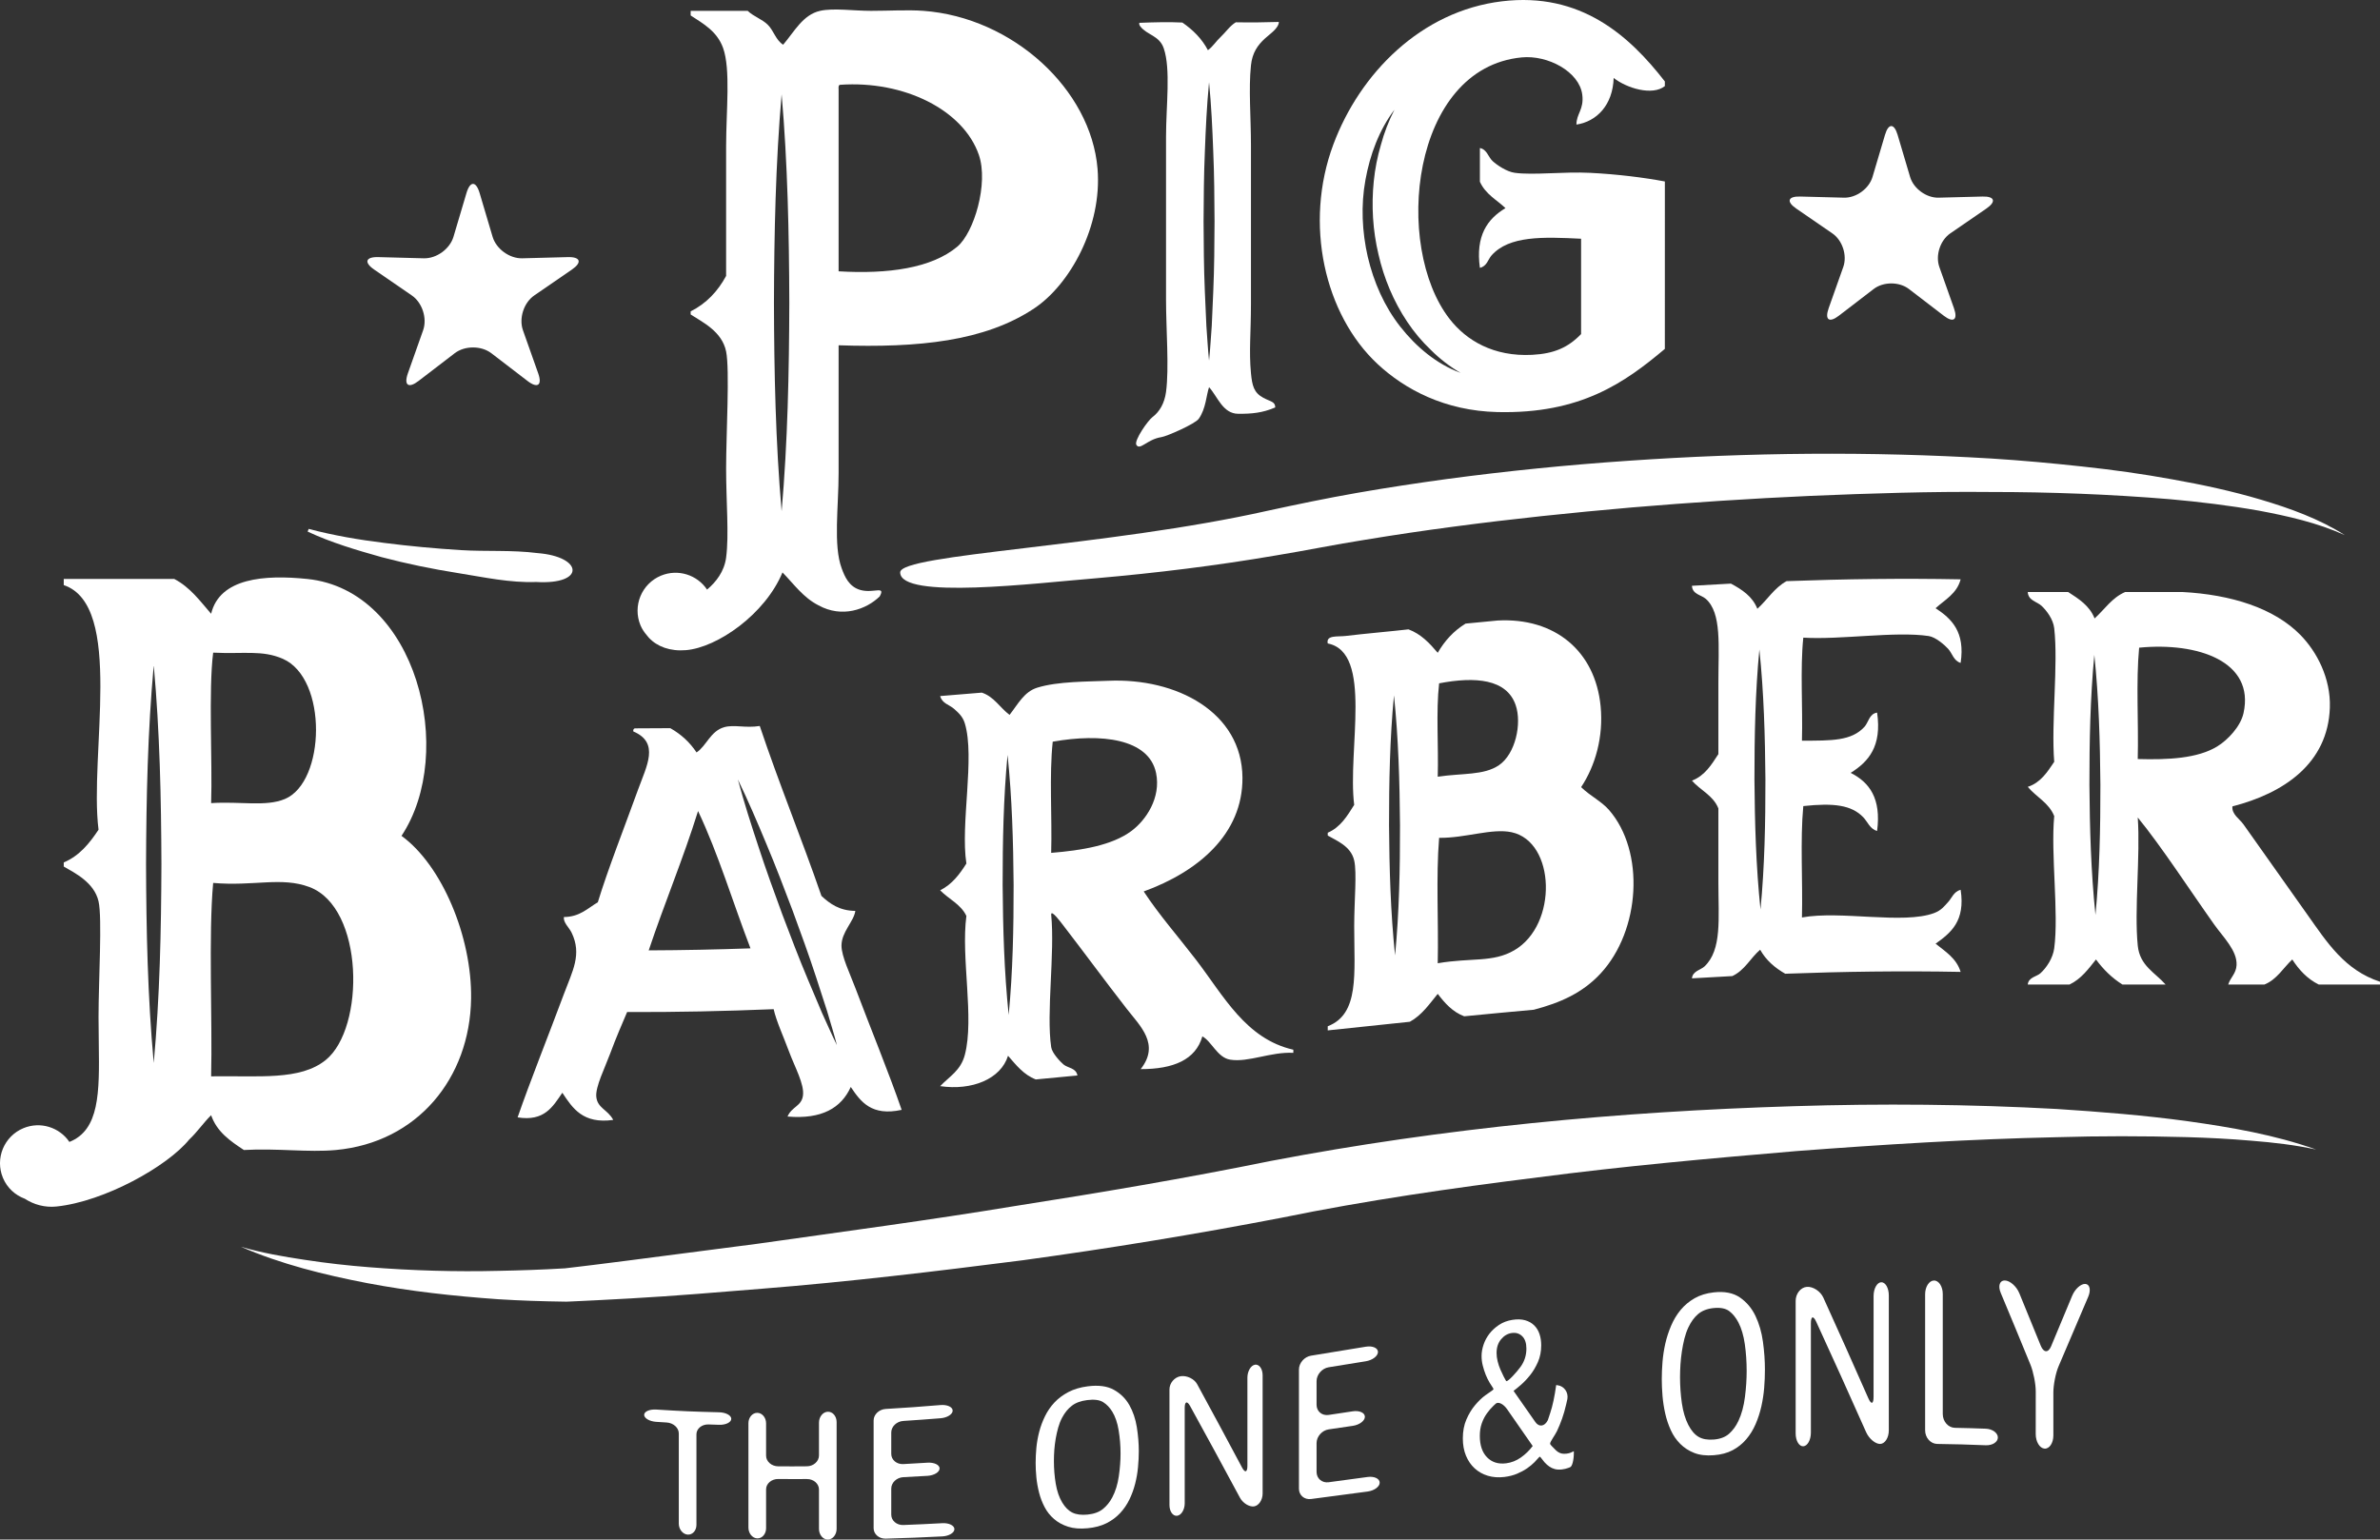
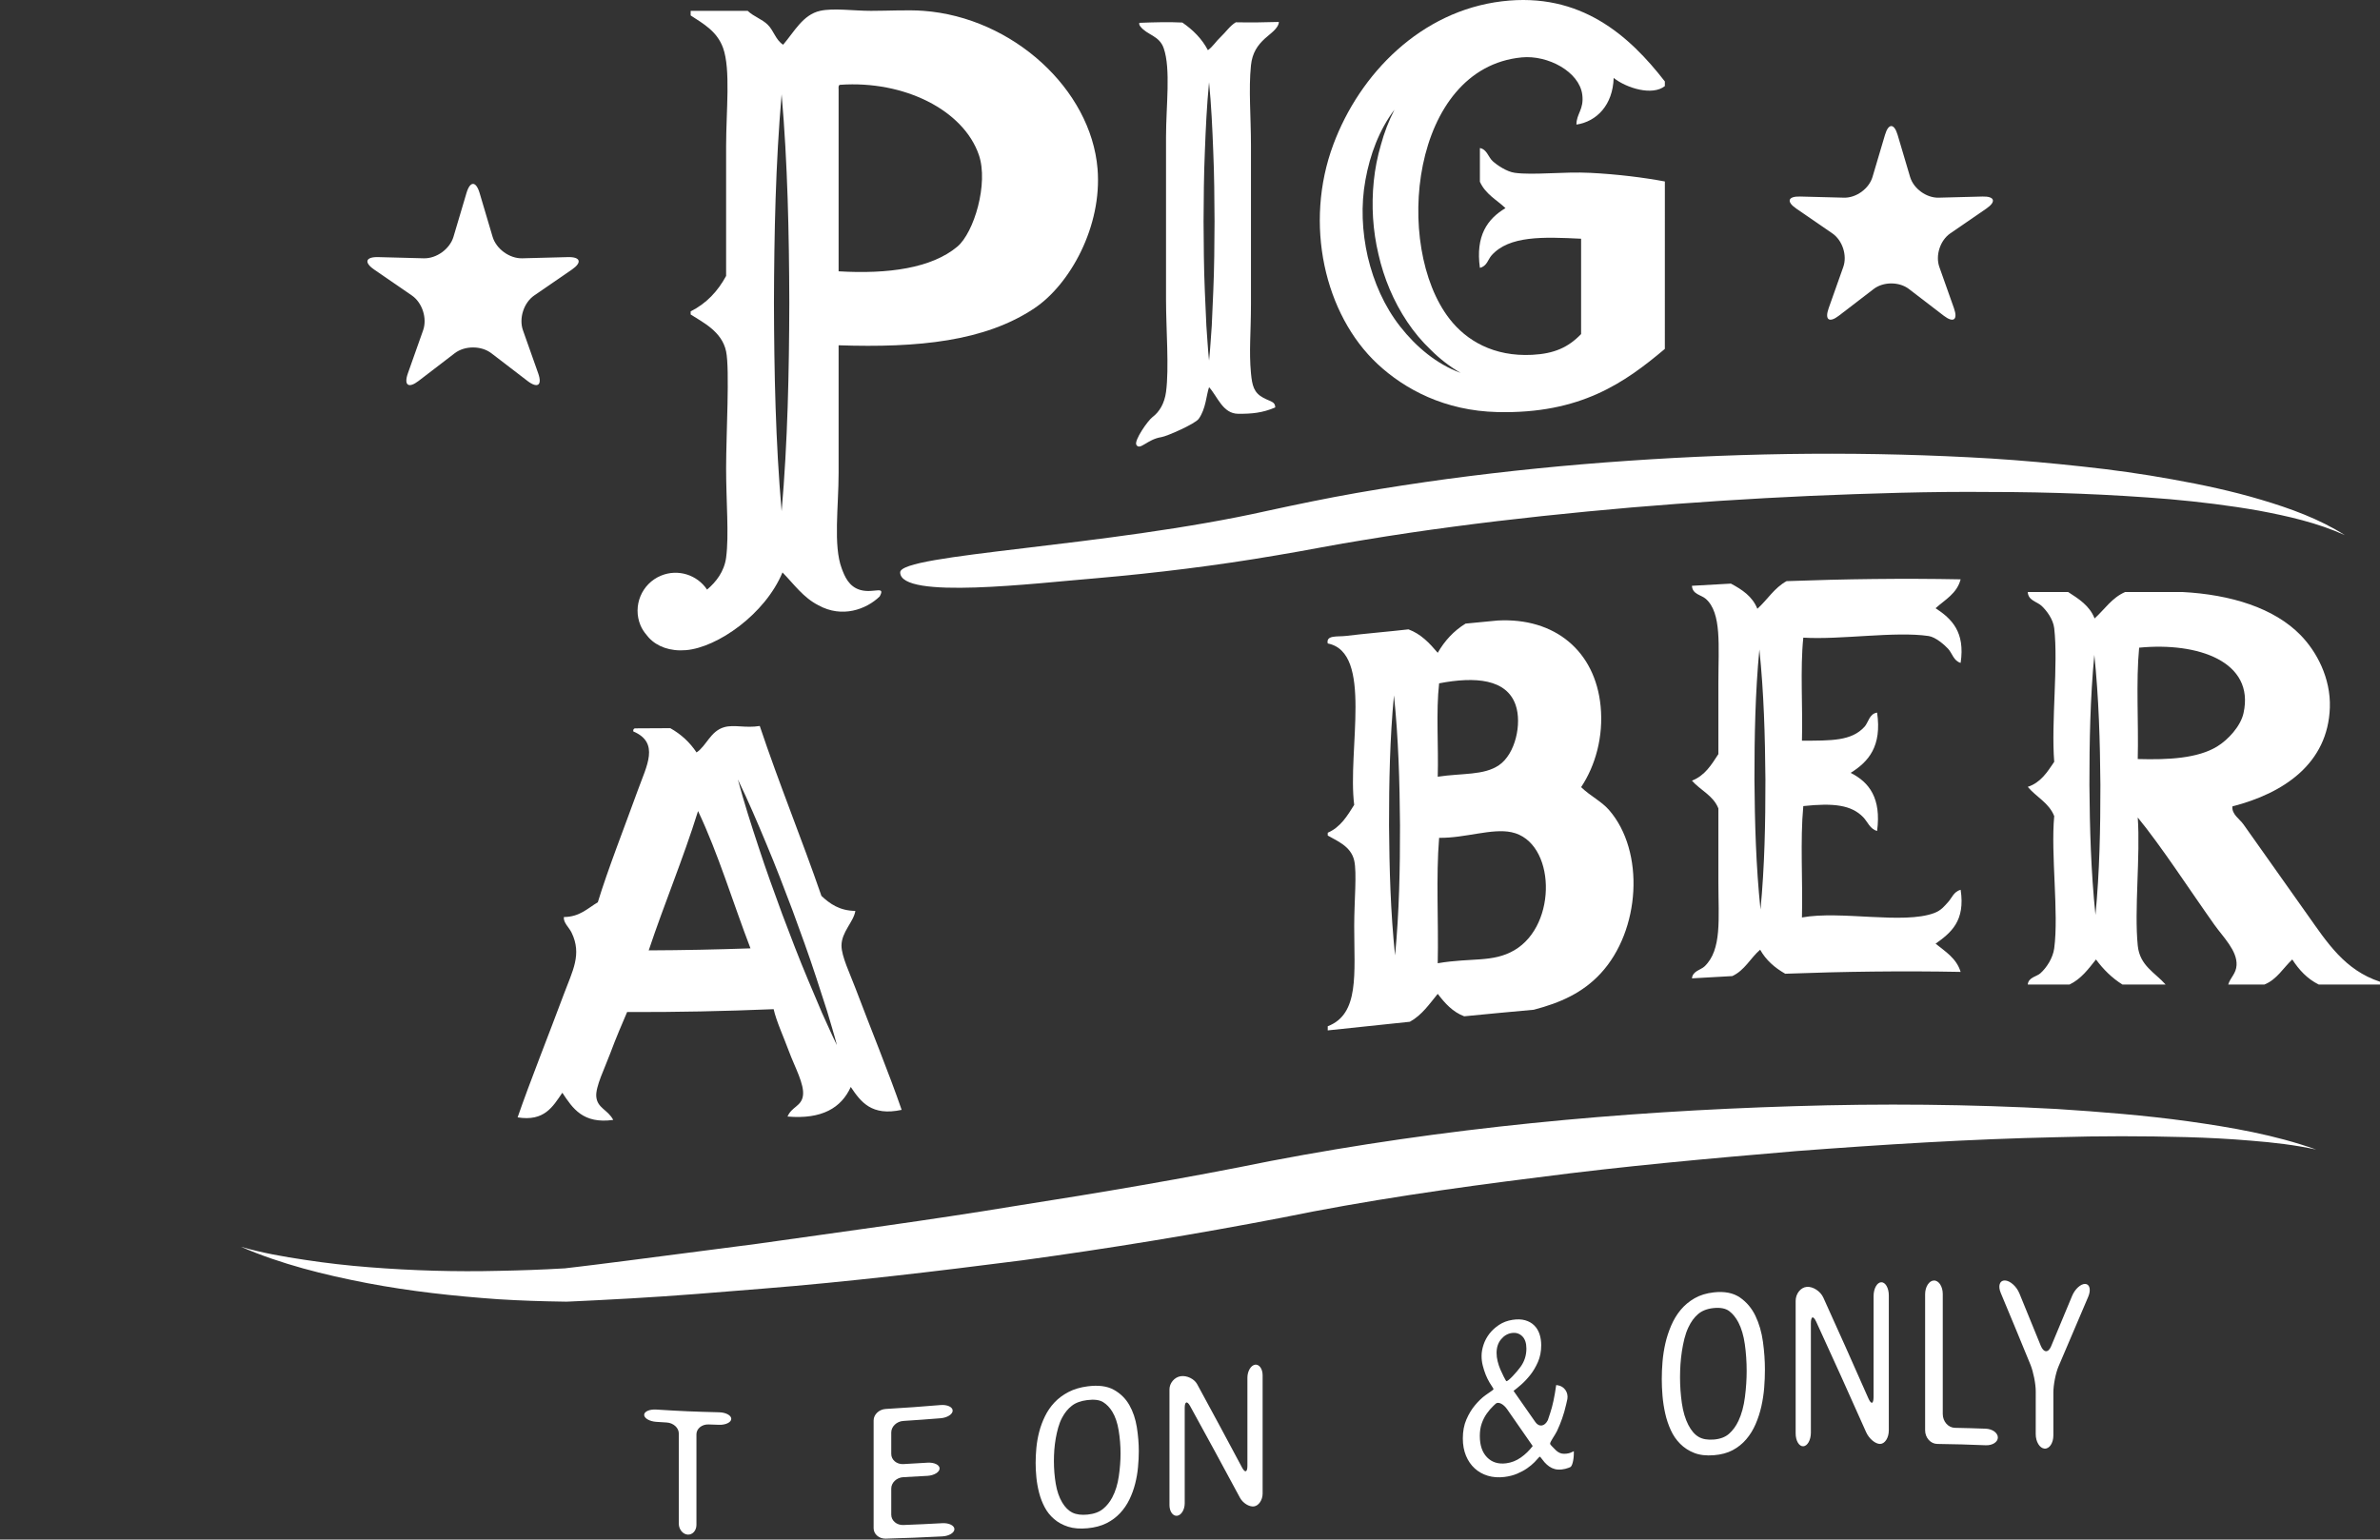
<svg xmlns="http://www.w3.org/2000/svg" version="1.1" id="Layer_1" x="0px" y="0px" width="216.676px" height="140.192px" viewBox="0 0 216.676 140.192" style="enable-background:new 0 0 216.676 140.192;" xml:space="preserve">
  <rect x="0" y="0" width="216.676" height="140.192" fill="#333333" stroke="none" />
  <g>
    <g>
      <path style="fill:#FFFFFF;" d="M81.953,52.121c-0.003-1.675,18.812-2.319,33.472-5.615c2.643-0.575,5.372-1.142,8.105-1.621    c2.729-0.478,5.465-0.89,8.203-1.267c5.482-0.732,10.98-1.285,16.486-1.659c11.012-0.762,22.064-0.868,33.088-0.205    c2.756,0.173,5.506,0.427,8.252,0.725c2.747,0.293,5.487,0.674,8.21,1.171c2.722,0.486,5.433,1.065,8.09,1.857    c2.646,0.789,5.288,1.741,7.615,3.221c-2.507-1.13-5.18-1.732-7.852-2.233c-2.681-0.471-5.384-0.799-8.096-1.04    c-5.427-0.447-10.872-0.656-16.323-0.654c-5.451-0.055-10.9,0.125-16.346,0.352c-5.444,0.246-10.885,0.598-16.312,1.056    c-5.426,0.472-10.843,1.033-16.231,1.751c-2.695,0.354-5.383,0.754-8.059,1.196c-2.677,0.417-5.317,0.967-8.06,1.417    c-5.434,0.931-10.914,1.604-16.41,2.083C94.29,53.101,81.958,54.629,81.953,52.121z" />
-       <path style="fill:#FFFFFF;" d="M48.813,52.996c-2.389,0.087-4.744-0.433-7.091-0.807c-2.35-0.372-4.684-0.849-6.983-1.456    c-2.289-0.643-4.571-1.315-6.733-2.326l0.097-0.245c2.261,0.599,4.575,0.993,6.891,1.277c2.316,0.298,4.64,0.509,6.962,0.655    c2.327,0.141,4.665-0.025,6.975,0.271C53.083,50.686,53.338,53.263,48.813,52.996z" />
      <path style="fill:#FFFFFF;" d="M99.921,15.372C99.324,8.118,92.179,1.584,84.066,0.987c-1.4-0.105-3.143,0-4.773,0    c-1.59,0-3.414-0.272-4.629,0c-1.568,0.351-2.342,1.891-3.367,3.085c-0.678-0.428-0.852-1.283-1.404-1.823    c-0.537-0.525-1.266-0.728-1.824-1.262c-1.73,0-3.461,0-5.191,0c0,0.14,0,0.279,0,0.42c1.16,0.756,2.398,1.44,2.947,2.947    c0.709,1.955,0.281,5.73,0.281,8.98c0,2.996,0,9.47,0,11.793c-0.756,1.396-1.795,2.509-3.229,3.227c0,0.093,0,0.187,0,0.281    c1.068,0.701,2.848,1.527,3.229,3.369c0.34,1.652,0,7.562,0,10.634c0,3.083,0.275,6.06,0,8.139    c-0.17,1.269-0.914,2.218-1.734,2.913c-0.898-1.345-2.648-1.913-4.199-1.269c-1.762,0.733-2.596,2.757-1.863,4.52    c0.139,0.332,0.334,0.621,0.557,0.883c0.062,0.083,0.127,0.162,0.197,0.238c0.008,0.009,0.014,0.016,0.021,0.023    c0.744,0.792,1.92,1.243,3.383,1.117c2.84-0.247,7.182-3.254,8.771-7.076c1.037,1.06,1.893,2.298,3.285,2.999    c2.135,1.178,4.338,0.372,5.562-0.81c0.559-1.022-0.518-0.271-1.711-0.579c-1.1-0.285-1.482-1.268-1.746-1.978    c-0.779-2.091-0.281-5.599-0.281-8.701c0-3.181,0-8.979,0-11.615c7.256,0.241,13.314-0.355,17.82-3.369    C97.408,25.907,100.351,20.616,99.921,15.372z M71.16,46.553c-0.555-6.327-0.68-12.655-0.699-18.983    c0.021-6.327,0.148-12.654,0.699-18.982c0.551,6.328,0.676,12.655,0.699,18.982C71.839,33.898,71.712,40.226,71.16,46.553z     M87.152,22.462c-2.344,1.962-6.301,2.512-10.805,2.244c0-4.351,0-12.215,0-16.563c-0.012-0.2-0.023-0.397,0.141-0.421    c5.865-0.409,11.232,2.323,12.629,6.387C90.009,16.706,88.679,21.18,87.152,22.462z" />
      <path style="fill-rule:evenodd;clip-rule:evenodd;fill:#FFFFFF;" d="M115.007,36.219c-0.861-0.466-1.01-1.11-1.119-2.236    c-0.189-2.019,0-3.656,0-6.32c0-4.651,0-9.91,0-14.404c0-2.637-0.225-5.121,0-7.307c0.121-1.154,0.609-1.835,1.271-2.445    c0.471-0.434,1.24-0.915,1.271-1.509c-1.307,0.042-2.613,0.056-3.92,0.032c-0.527,0.308-0.953,0.939-1.375,1.33    c-0.42,0.386-0.703,0.875-1.166,1.21c-0.545-1.039-1.35-1.842-2.328-2.518c-1.209-0.061-2.586-0.026-3.92,0.027    c-0.029,0.162,0.041,0.256,0.105,0.338c0.609,0.785,1.717,0.811,2.119,1.974c0.656,1.895,0.211,5.238,0.211,8.076    c0,4.74,0,10.221,0,14.825c0,2.658,0.291,6.243,0,8.398c-0.141,1.045-0.6,1.813-1.223,2.281c-0.445,0.334-1.684,2.128-1.484,2.527    c0.322,0.572,0.982-0.496,2.287-0.693c0.498-0.075,3.057-1.201,3.393-1.662c0.664-0.918,0.697-2.2,0.945-2.886    c0.771,0.841,1.24,2.412,2.648,2.422c1.215,0.009,2.197-0.071,3.379-0.579C116.087,36.557,115.701,36.593,115.007,36.219z     M110.458,26.497l-0.139,3.168c-0.084,1.056-0.133,2.112-0.246,3.168c-0.113-1.056-0.162-2.112-0.244-3.168l-0.141-3.168    c-0.09-2.112-0.104-4.224-0.115-6.336c0.014-2.112,0.025-4.224,0.117-6.336c0.08-2.112,0.178-4.224,0.383-6.336    c0.207,2.112,0.303,4.224,0.383,6.336c0.092,2.112,0.105,4.224,0.117,6.336C110.562,22.273,110.55,24.384,110.458,26.497z" />
      <path style="fill-rule:evenodd;clip-rule:evenodd;fill:#FFFFFF;" d="M144.791,15.74c-2.463-0.126-5.172,0.229-6.885-0.004    c-0.729-0.098-1.611-0.698-2.012-1.062c-0.41-0.376-0.518-1.072-1.164-1.193c0,1.022,0,2.047,0,3.069    c0.518,1.147,1.539,1.649,2.33,2.402c-1.645,0.98-2.738,2.512-2.33,5.436c0.637-0.135,0.74-0.771,1.059-1.129    c1.609-1.811,4.703-1.689,8.154-1.52c0,2.895,0,5.788,0,8.683c-1.178,1.218-2.449,1.784-4.447,1.889    c-3.529,0.184-6.002-1.312-7.521-3.262c-5.154-6.615-3.531-22.86,6.568-23.823c2.381-0.228,5.234,1.303,5.506,3.386    c0.178,1.355-0.541,1.748-0.529,2.733c1.854-0.281,3.312-1.787,3.389-4.248c1.178,0.931,3.521,1.65,4.66,0.743    c0-0.142,0-0.283,0-0.424c-3.23-4.162-7.66-8.161-14.826-7.298c-7.381,0.888-12.947,6.582-15.354,13.035    c-2.693,7.216-0.809,15.482,4.021,19.99c2.484,2.316,6.135,4.266,10.908,4.379c7.586,0.183,11.609-2.689,15.25-5.751    c0-5.085,0.002-10.165,0.002-15.247C149.658,16.165,147.25,15.865,144.791,15.74z M127.486,29.751    c-1.461-1.857-2.422-4.065-2.965-6.367c-0.518-2.275-0.635-4.689-0.211-6.997c0.414-2.301,1.246-4.549,2.641-6.398    c-0.523,1.025-0.934,2.092-1.23,3.188c-0.32,1.086-0.539,2.198-0.652,3.317c-0.227,2.239-0.092,4.485,0.43,6.68    c0.492,2.166,1.369,4.265,2.611,6.125c0.621,0.932,1.346,1.801,2.166,2.577c0.801,0.799,1.705,1.501,2.699,2.079    C130.798,33.156,128.933,31.595,127.486,29.751z" />
-       <path style="fill-rule:evenodd;clip-rule:evenodd;fill:#FFFFFF;" d="M36.553,76.114c5.037-7.581,1.41-22.36-8.572-23.393    c-3.906-0.403-7.975-0.09-8.76,3.168c-1.01-1.164-1.923-2.423-3.354-3.168c-3.355,0-6.711,0-10.063,0c0,0.187,0,0.372,0,0.558    c5.524,1.857,2.312,15.469,3.167,22.275c-0.818,1.23-1.729,2.372-3.167,2.981c0,0.124,0,0.249,0,0.372    c1.005,0.584,2.771,1.445,3.167,3.168c0.346,1.5,0,7.223,0,10.532c0,0.843,0.012,1.655,0.023,2.44    c-0.002,0-0.004-0.002-0.006-0.002l0.006,0.014c0.064,4.444,0.065,7.838-2.676,8.925c-0.902-1.332-2.645-1.894-4.188-1.251    c-1.763,0.733-2.598,2.758-1.864,4.52c0.383,0.923,1.123,1.582,1.992,1.904c0.816,0.529,1.812,0.819,2.877,0.709    c4.382-0.453,10.123-3.671,12.094-6.103c0.727-0.674,1.284-1.517,1.992-2.212c0.527,1.523,1.748,2.354,2.982,3.169    c3.068-0.173,5.848,0.236,8.385,0c7.4-0.689,12.197-6.528,12.301-13.791C42.969,85.32,40.241,78.791,36.553,76.114z     M13.996,96.794c-0.554-6.035-0.68-12.07-0.7-18.105c0.023-6.034,0.15-12.069,0.7-18.104c0.55,6.035,0.677,12.07,0.7,18.104    C14.675,84.724,14.549,90.759,13.996,96.794z M19.407,59.431c2.779,0.135,4.465-0.257,6.338,0.559    c4.113,1.792,3.891,11.229,0.186,12.769c-1.74,0.724-4.027,0.201-6.709,0.373C19.346,69.403,18.973,62.848,19.407,59.431z     M29.657,96.522c-2.328,1.889-6.07,1.421-10.436,1.489c0.125-5.031-0.248-12.891,0.186-17.611c3.73,0.319,6.207-0.581,8.762,0.373    C33.163,82.636,33.252,93.605,29.657,96.522z" />
      <path style="fill:#FFFFFF;" d="M210.864,104.678c-1.943-0.423-3.912-0.646-5.883-0.804c-1.969-0.171-3.941-0.271-5.916-0.327    c-3.949-0.107-7.9-0.11-11.85,0.008c-7.898,0.171-15.789,0.665-23.664,1.262c-7.869,0.669-15.732,1.37-23.551,2.396    c-7.822,0.976-15.619,2.096-23.301,3.67c-7.844,1.511-15.719,2.799-23.613,3.88c-7.906,1.009-15.812,1.961-23.75,2.591    c-3.967,0.324-7.932,0.656-11.906,0.88l-2.982,0.16l-1.494,0.073l-0.746,0.035l-0.375,0.017l-0.275,0.011l-0.186-0.003    c-2-0.028-4.012-0.092-6.012-0.218c-4.002-0.283-7.994-0.718-11.93-1.467c-3.928-0.757-7.842-1.725-11.5-3.312    c1.908,0.559,3.863,0.901,5.816,1.191c1.951,0.3,3.914,0.521,5.879,0.674c3.928,0.31,7.863,0.426,11.793,0.328    c1.967-0.038,3.924-0.103,5.891-0.221l0.186-0.01c0.092-0.005-0.07,0.003-0.037,0l0.045-0.005l0.09-0.011l0.367-0.043l0.734-0.087    l1.473-0.179l2.945-0.372l11.775-1.527c7.838-1.112,15.678-2.15,23.477-3.439c7.807-1.221,15.592-2.536,23.316-4.109    c15.779-3.017,31.703-4.505,47.652-4.99c7.973-0.25,15.957-0.181,23.928,0.255c3.982,0.26,7.965,0.572,11.926,1.117    C203.133,102.654,207.108,103.339,210.864,104.678z" />
      <path style="fill-rule:evenodd;clip-rule:evenodd;fill:#FFFFFF;" d="M77.872,89.966c-0.488-1.295-1.262-2.886-1.262-3.854    c0-1.257,1.109-2.166,1.262-3.164c-1.439-0.017-2.311-0.642-3.088-1.366c-1.801-5.219-3.848-10.195-5.615-15.474    c-1.303,0.212-2.32-0.146-3.229,0.108c-1.264,0.352-1.621,1.708-2.527,2.301c-0.611-0.923-1.408-1.657-2.389-2.209    c-1.076,0.011-2.152,0.018-3.23,0.017c-0.107,0.031-0.162,0.116-0.139,0.279c2.424,1.03,1.219,3.128,0.42,5.337    c-1.207,3.337-2.754,7.277-3.65,10.221c-0.934,0.551-1.641,1.333-3.09,1.343c-0.062,0.515,0.469,0.936,0.703,1.422    c0.961,1.982,0.086,3.48-0.703,5.598c-1.385,3.722-3.07,7.925-4.211,11.223c2.439,0.396,3.205-0.98,4.072-2.242    c0.939,1.424,1.881,2.858,4.633,2.474c-0.498-0.947-1.449-1.061-1.545-2.125c-0.078-0.9,0.779-2.606,1.266-3.918    c0.527-1.43,1.131-2.815,1.543-3.781c4.445,0.018,8.895-0.076,13.34-0.26c0.248,1.104,0.877,2.446,1.404,3.87    c0.514,1.389,1.418,2.987,1.262,4.016c-0.146,0.971-1.014,0.98-1.404,1.891c3.125,0.268,4.898-0.786,5.758-2.694    c0.918,1.366,1.895,2.679,4.633,2.085C80.948,97.754,79.202,93.492,77.872,89.966z M59.059,86.541    c1.43-4.284,3.129-8.314,4.492-12.688c1.855,3.912,3.178,8.354,4.773,12.505C65.235,86.464,62.147,86.53,59.059,86.541z     M74.838,92.237l-1.258-2.976c-0.838-1.985-1.602-3.997-2.363-6.01c-0.74-2.021-1.48-4.042-2.146-6.091    c-0.676-2.045-1.338-4.095-1.896-6.184c0.945,1.944,1.787,3.928,2.615,5.916c0.836,1.984,1.6,3.997,2.363,6.009    c0.742,2.021,1.48,4.042,2.148,6.09l0.996,3.074c0.299,1.037,0.629,2.062,0.898,3.11C75.713,94.208,75.292,93.216,74.838,92.237z" />
-       <path style="fill-rule:evenodd;clip-rule:evenodd;fill:#FFFFFF;" d="M108.897,87.413c-1.641-2.141-3.365-4.091-4.773-6.237    c4.955-1.802,9.025-5.218,8.99-10.361c-0.043-5.96-5.994-9.098-12.219-8.823c-1.85,0.081-4.6,0.045-6.459,0.626    c-1.197,0.373-1.732,1.462-2.525,2.479c-0.873-0.645-1.402-1.656-2.527-2.026c-1.266,0.109-2.529,0.212-3.791,0.312    c0.172,0.682,0.848,0.789,1.262,1.163c0.361,0.323,0.787,0.675,0.982,1.322c0.941,3.103-0.414,9.168,0.143,12.764    c-0.617,0.979-1.303,1.896-2.387,2.44c0.773,0.801,1.873,1.253,2.387,2.334c-0.506,3.822,0.738,9.288-0.141,12.648    c-0.373,1.429-1.396,1.96-2.246,2.85c2.896,0.423,5.523-0.647,6.178-2.767c0.732,0.84,1.418,1.729,2.527,2.157    c1.264-0.116,2.525-0.238,3.791-0.361c-0.121-0.694-0.867-0.67-1.266-1c-0.273-0.229-1.041-1.027-1.123-1.578    c-0.459-3.131,0.346-8.519,0-12.074c-0.008-0.495,0.857,0.668,1.123,1.016c1.84,2.38,3.723,4.959,5.758,7.57    c1.225,1.575,3.047,3.225,1.266,5.487c2.977,0.005,5.01-0.854,5.615-2.98c0.84,0.441,1.361,1.924,2.527,2.118    c1.664,0.273,3.709-0.731,5.756-0.62c0-0.095,0-0.19,0-0.285C113.403,94.598,111.401,90.675,108.897,87.413z M91.831,92.417    c-0.412-3.944-0.52-7.89-0.551-11.836c0-3.946,0.072-7.894,0.449-11.841c0.41,3.944,0.518,7.891,0.551,11.836    C92.282,84.522,92.209,88.468,91.831,92.417z M103,75.672c-1.766,1.311-4.514,1.764-7.301,1.99    c0.094-3.331-0.186-7.003,0.141-10.124c4.396-0.783,8.756-0.287,9.408,2.85C105.715,72.631,104.338,74.682,103,75.672z" />
      <path style="fill-rule:evenodd;clip-rule:evenodd;fill:#FFFFFF;" d="M146.483,73.754c-0.705-0.807-1.709-1.266-2.537-2.078    c1.301-1.955,2.045-4.6,1.775-7.368c-0.492-5.033-4.176-8.087-9.379-7.804c-0.973,0.093-1.943,0.188-2.916,0.281    c-1.088,0.668-1.908,1.573-2.535,2.659c-0.742-0.872-1.514-1.708-2.662-2.135c-1.385,0.164-4.152,0.407-5.703,0.599    c-0.742,0.093-1.822-0.107-1.648,0.686c4.156,0.812,1.781,9.711,2.408,14.697c-0.629,1-1.23,2.025-2.408,2.538    c0,0.085,0,0.171,0,0.256c0.762,0.455,2.111,0.945,2.41,2.275c0.256,1.139,0,3.629,0,5.961c0,4.371,0.488,8.018-2.41,9.13    c0,0.126,0,0.25,0,0.377c2.494-0.268,4.986-0.528,7.477-0.786c1.107-0.613,1.777-1.62,2.537-2.541    c0.65,0.848,1.35,1.644,2.41,2.043c2.111-0.208,4.225-0.407,6.336-0.597c2.418-0.634,4.443-1.533,6.084-3.304    C149.344,84.735,149.78,77.532,146.483,73.754z M127.008,86.997c-0.412-3.944-0.52-7.89-0.549-11.836    c-0.002-3.946,0.072-7.894,0.449-11.841c0.41,3.944,0.518,7.891,0.549,11.836C127.461,79.102,127.387,83.048,127.008,86.997z     M131.018,62.224c3.309-0.634,6.156-0.395,6.971,1.988c0.574,1.683-0.021,4.442-1.521,5.465c-1.383,0.945-3.328,0.713-5.576,1.051    C130.975,67.93,130.723,64.832,131.018,62.224z M137.862,86.531c-1.959,1.141-3.9,0.658-6.971,1.182    c0.084-3.768-0.168-7.841,0.127-11.42c2.371,0.035,4.797-0.892,6.592-0.511C141.622,76.631,141.848,84.211,137.862,86.531z" />
      <path style="fill-rule:evenodd;clip-rule:evenodd;fill:#FFFFFF;" d="M176.217,85.932c1.398-0.996,2.717-2.057,2.281-4.91    c-0.635,0.175-0.799,0.751-1.143,1.123c-0.336,0.364-0.615,0.753-1.266,0.997c-2.803,1.05-8.533-0.245-12.039,0.403    c0.084-3.339-0.17-7.006,0.123-10.143c2.783-0.3,4.385-0.093,5.453,1.011c0.41,0.422,0.611,1.078,1.266,1.254    c0.395-2.976-0.715-4.438-2.408-5.29c1.635-1.015,2.855-2.425,2.408-5.486c-0.707,0.098-0.791,0.895-1.139,1.281    c-1.188,1.314-3.023,1.27-5.703,1.275c0.084-3.087-0.17-6.5,0.123-9.382c3.41,0.208,8.375-0.599,11.41-0.148    c0.641,0.095,1.449,0.81,1.771,1.159c0.381,0.406,0.496,1.099,1.143,1.288c0.426-2.825-0.818-4.02-2.281-4.979    c0.857-0.78,1.941-1.327,2.281-2.63c-5.279-0.102-10.562-0.031-15.846,0.164c-1.119,0.61-1.748,1.697-2.66,2.518    c-0.449-1.132-1.393-1.75-2.408-2.293c-1.182,0.06-2.365,0.127-3.547,0.199c0.041,0.786,0.834,0.813,1.266,1.193    c1.459,1.293,1.141,4.261,1.141,7.667c0,2.265,0,4.545,0,6.466c-0.629,0.968-1.23,1.962-2.406,2.419    c0.768,0.875,1.93,1.34,2.406,2.525c0,1.949,0,4.317,0,6.717c0,3.339,0.34,6.161-1.268,7.678    c-0.328,0.312-1.078,0.413-1.139,1.081c1.225-0.075,2.447-0.144,3.672-0.206c1.139-0.525,1.652-1.644,2.537-2.402    c0.535,0.96,1.338,1.647,2.283,2.188c5.322-0.199,10.645-0.27,15.969-0.168C178.122,87.269,177.112,86.654,176.217,85.932z     M160.276,82.816c-0.412-3.944-0.52-7.891-0.551-11.837c0-3.946,0.072-7.893,0.449-11.841c0.41,3.944,0.518,7.891,0.551,11.837    C160.727,74.921,160.655,78.868,160.276,82.816z" />
      <path style="fill-rule:evenodd;clip-rule:evenodd;fill:#FFFFFF;" d="M210.084,83.314c-1.943-2.741-3.965-5.609-5.832-8.238    c-0.363-0.513-1.088-0.925-1.012-1.647c4.656-1.191,8.703-3.892,8.871-8.999c0.088-2.686-1.201-5.096-2.662-6.591    c-2.412-2.476-6.346-3.699-10.771-3.931c-1.734,0-3.465,0-5.199,0c-1.211,0.52-1.877,1.589-2.787,2.408    c-0.449-1.155-1.432-1.778-2.408-2.408c-1.225,0-2.451,0-3.676,0c0.041,0.788,0.836,0.863,1.268,1.27    c0.426,0.399,1.043,1.188,1.141,2.028c0.379,3.299-0.285,8.546,0,12.166c-0.629,0.934-1.232,1.895-2.408,2.28    c0.768,0.924,1.932,1.451,2.408,2.664c-0.324,3.478,0.428,8.812,0,12.04c-0.117,0.88-0.697,1.775-1.27,2.282    c-0.328,0.292-1.076,0.35-1.139,1.014c1.268,0,2.535,0,3.803,0c1.057-0.508,1.715-1.411,2.408-2.282    c0.664,0.899,1.445,1.68,2.408,2.282c1.309,0,2.619,0,3.93,0c-0.963-1.095-2.352-1.706-2.535-3.549    c-0.328-3.264,0.246-8.152,0-11.662c2.172,2.653,4.719,6.587,6.971,9.761c0.795,1.12,2.092,2.362,2.025,3.676    c-0.035,0.784-0.57,1.135-0.758,1.774c1.1,0,2.195,0,3.295,0c1.143-0.462,1.705-1.508,2.535-2.282    c0.615,0.949,1.363,1.764,2.408,2.282c1.859,0,3.719,0,5.578,0c0-0.085,0-0.17,0-0.254    C213.454,88.339,211.856,85.812,210.084,83.314z M190.772,83.309c-0.412-3.944-0.52-7.89-0.551-11.836    c-0.002-3.946,0.072-7.893,0.447-11.841c0.41,3.944,0.52,7.891,0.553,11.836C191.223,75.415,191.151,79.361,190.772,83.309z     M201.846,67.978c-1.785,1.083-4.422,1.218-7.225,1.14c0.084-3.337-0.17-7.014,0.127-10.14c5.361-0.524,10.543,1.266,9.504,5.956    C203.989,66.135,202.838,67.375,201.846,67.978z" />
      <path style="fill-rule:evenodd;clip-rule:evenodd;fill:#FFFFFF;" d="M171.611,12.279c0.314-1.066,0.832-1.066,1.148,0l1.137,3.834    c0.316,1.066,1.486,1.916,2.598,1.887l3.994-0.104c1.111-0.029,1.271,0.463,0.355,1.094l-3.293,2.264    c-0.916,0.631-1.363,2.005-0.992,3.054l1.334,3.765c0.371,1.049-0.047,1.354-0.93,0.677l-3.172-2.434    c-0.883-0.677-2.328-0.677-3.211,0.001l-3.17,2.432c-0.883,0.678-1.301,0.373-0.93-0.676l1.334-3.765    c0.371-1.049-0.074-2.423-0.992-3.054l-3.293-2.264c-0.918-0.631-0.758-1.123,0.355-1.094L167.878,18    c1.111,0.029,2.281-0.82,2.596-1.887L171.611,12.279z" />
      <path style="fill-rule:evenodd;clip-rule:evenodd;fill:#FFFFFF;" d="M42.469,17.576c0.328-1.108,0.865-1.108,1.195,0l1.182,3.984    c0.328,1.108,1.543,1.991,2.699,1.961l4.15-0.109c1.156-0.03,1.322,0.481,0.369,1.137l-3.424,2.354    c-0.953,0.655-1.416,2.083-1.029,3.174l1.385,3.913c0.387,1.091-0.049,1.406-0.967,0.703l-3.295-2.527    c-0.918-0.703-2.42-0.703-3.338,0l-3.295,2.527c-0.916,0.703-1.352,0.388-0.965-0.703l1.385-3.914    c0.387-1.09-0.076-2.518-1.029-3.173l-3.424-2.354c-0.953-0.655-0.787-1.167,0.369-1.137l4.15,0.109    c1.156,0.03,2.371-0.853,2.699-1.961L42.469,17.576z" />
      <g>
        <g>
          <path style="fill:#FFFFFF;" d="M65.475,128.603c0.604,0.015,1.1,0.28,1.1,0.595s-0.496,0.562-1.1,0.545      c-0.389-0.011-0.582-0.019-0.971-0.032c-0.605-0.021-1.1,0.383-1.1,0.897c0,3.302,0,4.951,0,8.253      c0,0.515-0.359,0.914-0.803,0.881c-0.441-0.033-0.803-0.485-0.803-0.998c0-3.286,0-4.928,0-8.215c0-0.513-0.496-0.959-1.1-0.995      c-0.381-0.022-0.572-0.034-0.953-0.06c-0.605-0.04-1.1-0.326-1.1-0.634s0.494-0.523,1.1-0.485      C62.038,128.5,63.182,128.546,65.475,128.603z" />
-           <path style="fill:#FFFFFF;" d="M68.137,129.595c0-0.522,0.361-0.944,0.803-0.943c0.443,0.001,0.805,0.431,0.805,0.955      c0,1.183,0,1.771,0,2.953c0,0.524,0.498,0.961,1.102,0.964c1.047,0.006,1.568,0.007,2.615-0.003      c0.605-0.006,1.098-0.453,1.098-0.984c0-1.198,0-1.793,0-2.992c0-0.531,0.361-0.978,0.803-0.992      c0.443-0.015,0.803,0.407,0.803,0.941c0,3.892,0,5.832,0,9.723c0,0.534-0.359,0.975-0.803,0.976      c-0.441,0.001-0.803-0.438-0.803-0.97c0-1.436,0-2.15,0-3.586c0-0.531-0.492-0.959-1.098-0.955      c-1.047,0.007-1.568,0.005-2.615-0.004c-0.604-0.005-1.102,0.416-1.102,0.94c0,1.416,0,2.126,0,3.542      c0,0.524-0.361,0.942-0.805,0.927c-0.441-0.016-0.803-0.458-0.803-0.98C68.137,135.301,68.137,133.401,68.137,129.595z" />
          <path style="fill:#FFFFFF;" d="M85.629,127.944c0.604-0.05,1.102,0.177,1.102,0.509s-0.498,0.646-1.102,0.693      c-1.355,0.107-2.033,0.157-3.389,0.245c-0.605,0.039-1.1,0.509-1.1,1.05c0,0.78,0,1.173,0,1.953c0,0.541,0.494,0.958,1.1,0.926      c0.879-0.048,1.32-0.072,2.201-0.128c0.604-0.038,1.1,0.196,1.1,0.526c0,0.331-0.496,0.635-1.1,0.672      c-0.881,0.053-1.322,0.076-2.201,0.121c-0.605,0.03-1.1,0.497-1.1,1.038c0,0.951,0,1.426,0,2.377c0,0.541,0.494,0.966,1.1,0.942      c1.42-0.055,2.129-0.089,3.549-0.166c0.604-0.033,1.1,0.21,1.1,0.542c0,0.331-0.496,0.63-1.1,0.661      c-2.062,0.105-3.094,0.146-5.154,0.205c-0.605,0.018-1.1-0.412-1.1-0.951c0-3.928,0-5.887,0-9.814      c0-0.539,0.494-1.009,1.1-1.045C82.633,128.18,83.631,128.109,85.629,127.944z" />
          <path style="fill:#FFFFFF;" d="M99.016,126.24c0.979-0.127,1.773-0.025,2.381,0.31c0.607,0.336,1.08,0.8,1.418,1.393      c0.336,0.593,0.564,1.269,0.684,2.024s0.178,1.483,0.178,2.186c0,0.465-0.025,0.948-0.072,1.449      c-0.045,0.501-0.131,1.002-0.258,1.499c-0.125,0.498-0.299,0.978-0.523,1.441s-0.51,0.88-0.854,1.248s-0.754,0.673-1.236,0.915      c-0.482,0.241-1.057,0.394-1.717,0.457c-0.688,0.066-1.277,0.02-1.771-0.139c-0.496-0.157-0.92-0.39-1.277-0.696      c-0.357-0.306-0.645-0.666-0.863-1.082c-0.219-0.415-0.385-0.853-0.504-1.312c-0.119-0.461-0.203-0.931-0.25-1.403      s-0.066-0.911-0.066-1.315c0-0.429,0.02-0.885,0.066-1.373s0.133-0.976,0.258-1.461c0.127-0.485,0.301-0.958,0.527-1.419      c0.225-0.46,0.51-0.879,0.861-1.252c0.35-0.374,0.775-0.689,1.27-0.949C97.762,126.5,98.342,126.328,99.016,126.24z       M98.979,127.493c-0.582,0.073-1.047,0.242-1.396,0.514c-0.352,0.271-0.645,0.63-0.883,1.077      c-0.146,0.275-0.264,0.575-0.357,0.899c-0.092,0.325-0.168,0.66-0.229,1.005c-0.059,0.346-0.102,0.691-0.129,1.038      c-0.025,0.347-0.037,0.688-0.037,1.02c0,0.7,0.055,1.386,0.166,2.058c0.113,0.672,0.309,1.242,0.586,1.707      c0.264,0.442,0.574,0.753,0.932,0.928c0.357,0.176,0.816,0.235,1.385,0.179c0.582-0.058,1.047-0.229,1.391-0.507      s0.629-0.631,0.852-1.053c0.293-0.553,0.49-1.196,0.596-1.927c0.107-0.73,0.158-1.422,0.158-2.072      c0-0.724-0.059-1.426-0.172-2.111c-0.111-0.685-0.307-1.254-0.582-1.704c-0.225-0.368-0.5-0.658-0.832-0.865      C100.096,127.472,99.612,127.413,98.979,127.493z" />
          <path style="fill:#FFFFFF;" d="M107.491,125.318c0.561-0.084,1.234,0.24,1.498,0.725c1.639,3.014,2.457,4.534,4.096,7.606      c0.264,0.494,0.479,0.418,0.479-0.171c0-3.211,0-4.813,0-8.025c0-0.589,0.312-1.121,0.693-1.182s0.693,0.373,0.693,0.964      c-0.002,4.307-0.002,6.458,0,10.766c0,0.591-0.357,1.117-0.793,1.173c-0.436,0.055-1.01-0.305-1.275-0.798      c-1.816-3.376-2.725-5.046-4.541-8.353c-0.268-0.482-0.484-0.404-0.484,0.176c0,3.478,0,5.216,0,8.693      c0,0.58-0.314,1.09-0.695,1.134s-0.693-0.392-0.693-0.97c0-4.217,0-6.321,0-10.537      C106.467,125.941,106.928,125.402,107.491,125.318z" />
-           <path style="fill:#FFFFFF;" d="M124.35,122.63c0.604-0.1,1.1,0.115,1.1,0.481s-0.496,0.747-1.1,0.845      c-1.355,0.219-2.033,0.329-3.389,0.547c-0.605,0.098-1.1,0.667-1.1,1.265c0,0.862,0,1.293,0,2.155      c0,0.598,0.494,1.012,1.1,0.921c0.879-0.132,1.32-0.198,2.199-0.331c0.605-0.091,1.1,0.134,1.1,0.498      c0,0.365-0.494,0.737-1.1,0.826c-0.879,0.13-1.32,0.194-2.199,0.323c-0.605,0.089-1.1,0.65-1.1,1.248c0,1.051,0,1.576,0,2.627      c0,0.598,0.494,1.021,1.1,0.938c1.418-0.191,2.129-0.286,3.547-0.479c0.605-0.082,1.1,0.15,1.1,0.518      c0,0.366-0.494,0.727-1.1,0.807c-2.061,0.273-3.092,0.411-5.152,0.682c-0.605,0.079-1.1-0.343-1.1-0.938      c0-4.343,0-6.511,0-10.853c0-0.596,0.494-1.162,1.1-1.261C121.352,123.124,122.352,122.959,124.35,122.63z" />
          <path style="fill:#FFFFFF;" d="M141.823,126.144c0.584,0.083,0.977,0.647,0.871,1.253c0,0,0-0.001-0.105,0.468      c-0.107,0.469-0.23,0.902-0.369,1.298c-0.139,0.397-0.297,0.782-0.475,1.157c-0.18,0.375-0.635,0.969-0.623,1.147      c0.008,0.097,0.273,0.328,0.387,0.453c0.111,0.126,0.221,0.222,0.328,0.292c0.105,0.07,0.219,0.123,0.346,0.149      c0.125,0.026,0.266,0.029,0.426,0.011c0.158-0.019,0.287-0.049,0.387-0.093s0.193-0.087,0.287-0.131c0,0.062,0,0.095,0,0.157      c0,0.633-0.146,1.214-0.326,1.293c0,0,0.002,0.002-0.176,0.07c-0.18,0.069-0.377,0.116-0.588,0.141      c-0.238,0.027-0.447,0.016-0.633-0.032s-0.354-0.126-0.506-0.231c-0.152-0.104-0.299-0.234-0.438-0.389      c-0.139-0.156-0.387-0.514-0.426-0.516c-0.045-0.002-0.293,0.31-0.486,0.504c-0.191,0.194-0.418,0.383-0.682,0.565      c-0.266,0.183-0.568,0.344-0.904,0.487s-0.723,0.242-1.158,0.296c-0.541,0.066-1.043,0.029-1.504-0.108      c-0.463-0.138-0.861-0.364-1.199-0.672c-0.338-0.309-0.6-0.691-0.793-1.152c-0.191-0.46-0.287-0.984-0.287-1.578      c0-0.647,0.107-1.224,0.326-1.727s0.48-0.936,0.785-1.297c0.303-0.361,0.611-0.662,0.93-0.897      c0.318-0.234,0.742-0.493,0.754-0.555c0.012-0.064-0.227-0.373-0.357-0.599c-0.133-0.225-0.254-0.47-0.359-0.731      c-0.105-0.263-0.191-0.538-0.264-0.825c-0.074-0.287-0.109-0.581-0.109-0.879c0-0.325,0.059-0.665,0.178-1.021      c0.119-0.357,0.295-0.69,0.533-1c0.238-0.308,0.533-0.577,0.883-0.809s0.756-0.385,1.219-0.457      c0.436-0.068,0.82-0.056,1.15,0.037c0.328,0.093,0.604,0.247,0.822,0.461c0.217,0.214,0.381,0.474,0.486,0.788      c0.105,0.313,0.158,0.657,0.158,1.028c0,0.562-0.1,1.073-0.299,1.526s-0.436,0.852-0.713,1.198s-0.559,0.644-0.844,0.889      c-0.283,0.246-0.504,0.424-0.662,0.541c0.795,1.131,1.191,1.7,1.988,2.845c0.334,0.479,0.844,0.402,1.133-0.179      c0,0-0.002-0.002,0.215-0.648c0.219-0.647,0.4-1.495,0.545-2.547C141.733,126.134,141.766,126.136,141.823,126.144z       M137.206,128.321c-0.332-0.476-0.793-0.703-1.027-0.509c0,0-0.002-0.001-0.221,0.206c-0.217,0.207-0.418,0.442-0.604,0.705      s-0.338,0.561-0.455,0.895c-0.119,0.335-0.176,0.714-0.176,1.134c0,0.853,0.219,1.505,0.662,1.955      c0.443,0.451,1.021,0.631,1.734,0.541c0.475-0.06,0.922-0.233,1.336-0.524c0.416-0.291,0.777-0.643,1.082-1.05      C138.606,130.322,138.137,129.653,137.206,128.321z M136.249,123.205c0,0.245,0.031,0.499,0.098,0.76      c0.064,0.262,0.15,0.512,0.248,0.741c0.1,0.229,0.197,0.441,0.295,0.631c0.1,0.189,0.225,0.428,0.25,0.432      c0.174,0.029,0.945-0.824,1.297-1.312c0.35-0.488,0.527-1.039,0.527-1.655c0-0.506-0.129-0.884-0.387-1.132      c-0.258-0.249-0.578-0.343-0.961-0.284c-0.369,0.057-0.691,0.247-0.961,0.575C136.383,122.288,136.249,122.702,136.249,123.205z      " />
          <path style="fill:#FFFFFF;" d="M156.024,117.683c0.977-0.108,1.771,0.048,2.379,0.465c0.607,0.418,1.08,0.98,1.416,1.682      s0.562,1.487,0.682,2.361s0.178,1.715,0.178,2.52c0,0.533-0.02,1.083-0.066,1.654s-0.133,1.139-0.258,1.7      c-0.127,0.562-0.301,1.102-0.525,1.619s-0.508,0.977-0.852,1.38s-0.758,0.736-1.24,0.992c-0.48,0.255-1.053,0.406-1.713,0.457      c-0.688,0.054-1.277-0.013-1.773-0.205c-0.494-0.191-0.92-0.468-1.277-0.824c-0.357-0.355-0.645-0.772-0.863-1.252      c-0.219-0.479-0.389-0.983-0.508-1.513c-0.119-0.53-0.201-1.067-0.248-1.611s-0.066-1.049-0.066-1.514      c0-0.492,0.02-1.02,0.066-1.581s0.133-1.121,0.258-1.678c0.127-0.557,0.305-1.096,0.529-1.623      c0.225-0.526,0.512-1.005,0.861-1.427c0.352-0.423,0.771-0.776,1.268-1.062C154.764,117.939,155.35,117.758,156.024,117.683z       M155.985,119.115c-0.58,0.062-1.047,0.249-1.398,0.551c-0.35,0.302-0.643,0.706-0.881,1.215      c-0.146,0.313-0.266,0.654-0.359,1.024c-0.092,0.371-0.168,0.757-0.229,1.151c-0.059,0.396-0.102,0.791-0.129,1.189      c-0.025,0.398-0.039,0.788-0.039,1.169c0,0.806,0.057,1.596,0.168,2.369c0.113,0.773,0.311,1.432,0.588,1.971      c0.264,0.513,0.574,0.875,0.932,1.085c0.355,0.21,0.818,0.291,1.387,0.245c0.58-0.047,1.043-0.221,1.387-0.525      s0.631-0.695,0.854-1.169c0.291-0.619,0.488-1.35,0.594-2.182c0.107-0.832,0.156-1.62,0.156-2.365      c0-0.83-0.055-1.641-0.166-2.433c-0.113-0.791-0.309-1.454-0.584-1.984c-0.227-0.435-0.5-0.78-0.832-1.033      C157.102,119.142,156.62,119.046,155.985,119.115z" />
          <path style="fill:#FFFFFF;" d="M164.497,117.182c0.561-0.044,1.236,0.398,1.5,0.979c1.637,3.616,2.457,5.447,4.096,9.163      c0.264,0.598,0.477,0.537,0.477-0.136c0-3.669,0-5.502,0.002-9.172c0-0.673,0.311-1.236,0.691-1.254      c0.383-0.018,0.695,0.52,0.695,1.194c-0.002,4.918-0.002,7.376,0,12.294c0,0.675-0.357,1.229-0.791,1.235      c-0.436,0.006-1.012-0.479-1.277-1.076c-1.818-4.082-2.727-6.092-4.543-10.054c-0.268-0.578-0.484-0.506-0.484,0.158      c0,3.979,0,5.969,0,9.948c0,0.664-0.312,1.22-0.695,1.237c-0.381,0.018-0.691-0.506-0.691-1.168c0-4.827,0-7.24,0-12.067      C163.475,117.803,163.936,117.226,164.497,117.182z" />
          <path style="fill:#FFFFFF;" d="M176.067,116.604c0.443-0.009,0.803,0.544,0.803,1.226c0,4.372,0,6.557,0,10.928      c0,0.682,0.498,1.248,1.102,1.26c1.127,0.022,1.688,0.039,2.812,0.08c0.605,0.022,1.102,0.384,1.102,0.801      c0,0.416-0.496,0.731-1.102,0.707c-1.768-0.07-2.65-0.096-4.418-0.121c-0.605-0.009-1.102-0.564-1.102-1.244      c0-4.953,0-7.429,0-12.383C175.264,117.177,175.625,116.613,176.067,116.604z" />
          <path style="fill:#FFFFFF;" d="M182.52,116.599c0.469,0.009,1.062,0.534,1.322,1.167c0.779,1.899,1.172,2.854,1.951,4.779      c0.26,0.642,0.682,0.666,0.939,0.05c0.768-1.84,1.152-2.761,1.92-4.606c0.258-0.618,0.797-1.102,1.201-1.074      s0.521,0.555,0.26,1.168c-1.08,2.54-1.623,3.808-2.703,6.34c-0.262,0.611-0.471,1.683-0.471,2.379c0,1.562,0,2.343,0,3.905      c0,0.696-0.361,1.237-0.803,1.204s-0.803-0.624-0.803-1.318c0-1.558,0.002-2.338,0.002-3.895c0-0.694-0.219-1.786-0.48-2.425      c-1.086-2.645-1.625-3.955-2.711-6.552C181.883,117.094,182.051,116.59,182.52,116.599z" />
        </g>
      </g>
    </g>
  </g>
</svg>